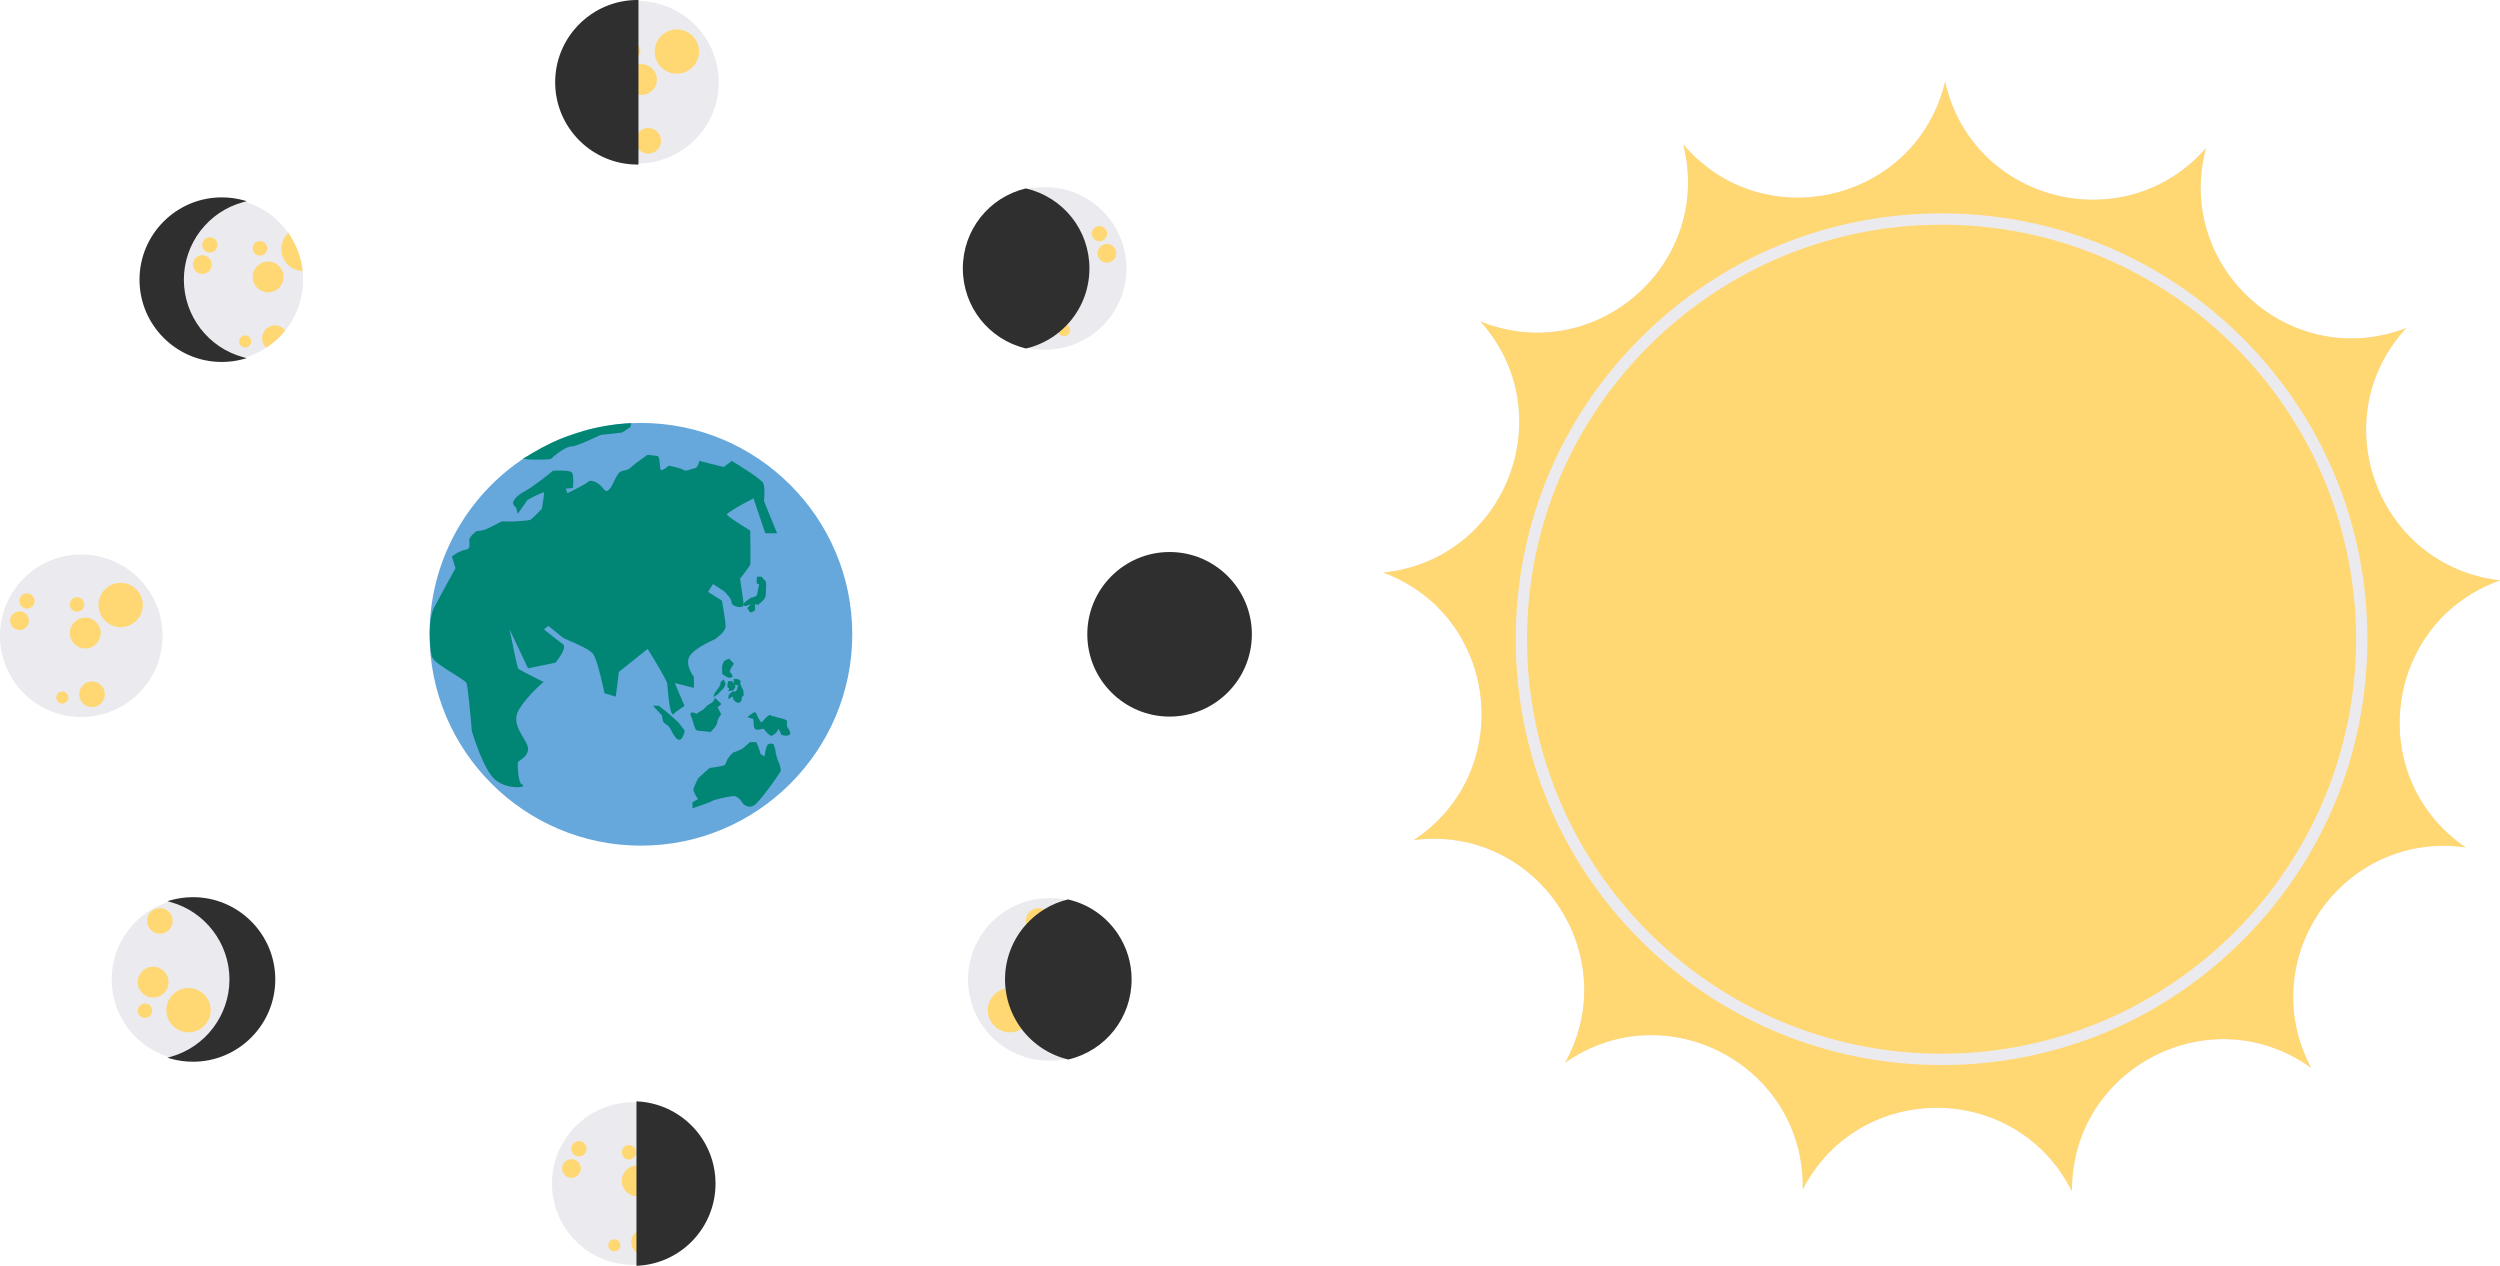
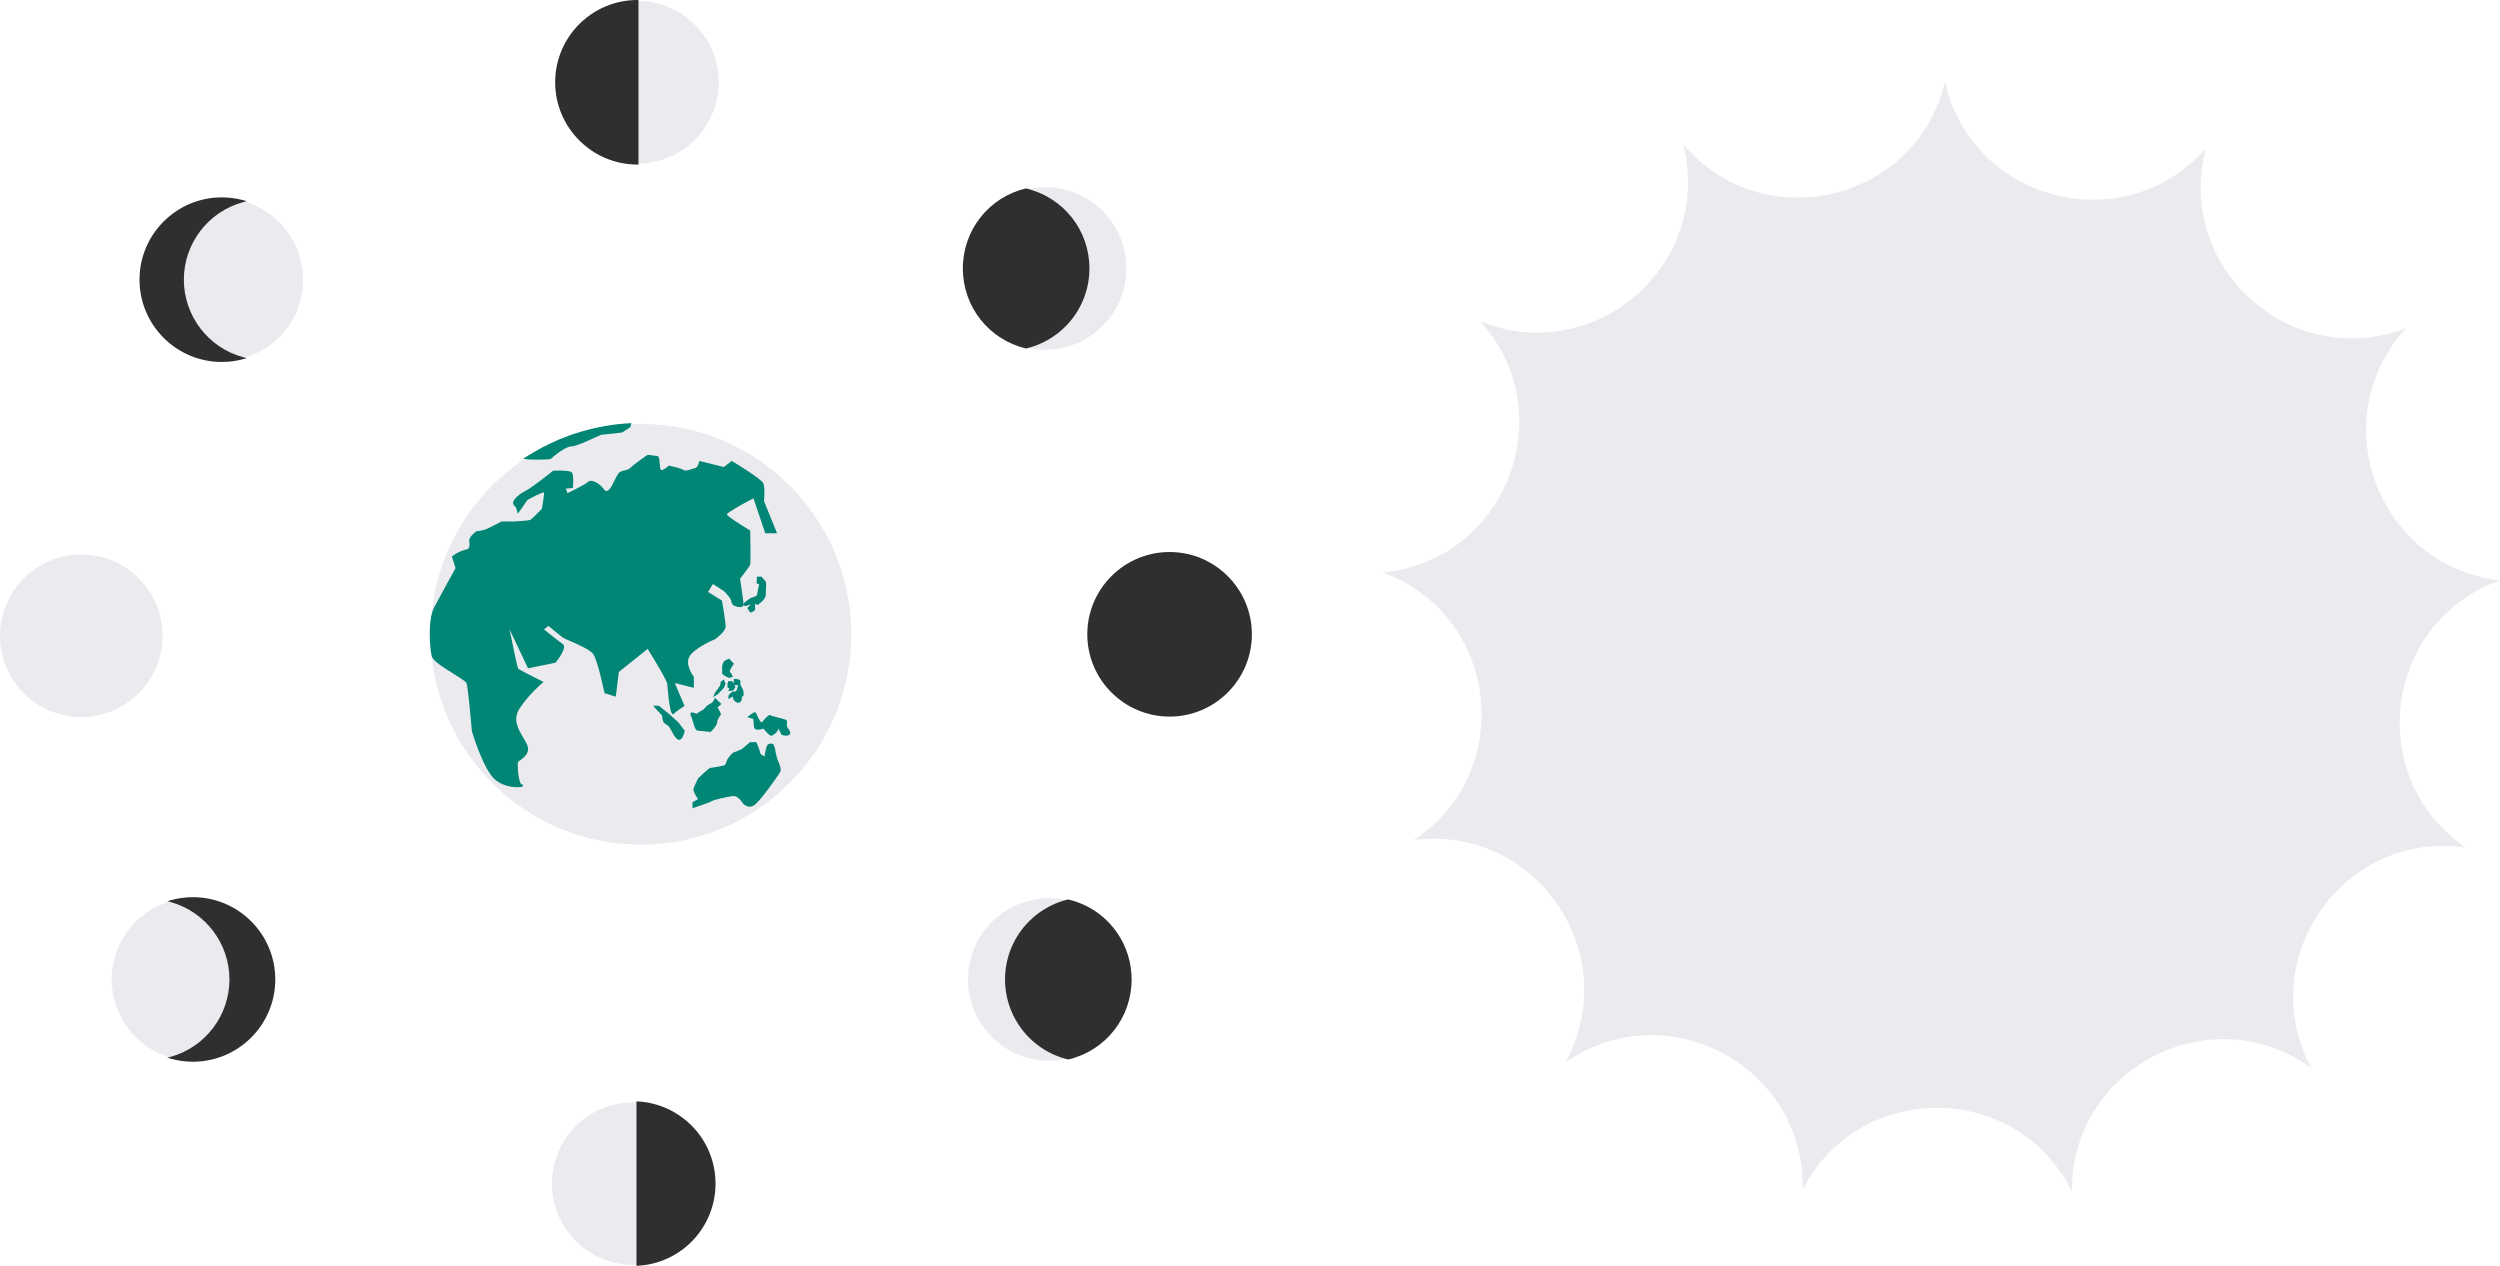
<svg xmlns="http://www.w3.org/2000/svg" fill="#000000" height="253.2" preserveAspectRatio="xMidYMid meet" version="1" viewBox="0.0 -0.2 500.0 253.2" width="500" zoomAndPan="magnify">
  <g id="change1_1">
-     <path d="M54.855,195.687c0,8.981-7.28,16.258-16.258,16.258c-1.519,0-2.989-0.207-4.382-0.599 c-6.851-1.914-11.876-8.198-11.876-15.659c0-7.459,5.025-13.746,11.876-15.656c1.394-0.392,2.863-0.599,4.382-0.599 C47.575,179.432,54.855,186.709,54.855,195.687z M500,115.876c-24.543-2.827-35.492-32.322-18.74-50.479v-0 c-23.045,8.902-46.447-12.126-40.052-35.988c-16.269,18.592-46.762,10.848-52.189-13.253v-0l-0,0 c-5.765,24.023-36.364,31.337-52.37,12.518h-0c6.059,23.95-17.636,44.647-40.554,35.422 c16.496,18.391,5.133,47.729-19.447,50.211c23.153,8.618,26.726,39.876,6.115,53.497 c24.506-3.128,42.196,22.889,30.276,44.528v0c20.245-14.159,47.999,0.658,47.501,25.358 c11.347-21.945,42.807-21.724,53.844,0.378c-0.152-24.704,27.808-39.129,47.852-24.688h0 c-11.615-21.804,6.439-47.57,30.898-44.098C472.717,155.373,476.728,124.168,500,115.876z M111.319,17.918 c-0.056-0.547-0.084-1.101-0.084-1.663v-0c0-2.244,0.455-4.383,1.278-6.327 c0.206-0.486,0.434-0.96,0.684-1.421c0.5-0.921,1.088-1.789,1.75-2.592c0.994-1.204,2.158-2.263,3.455-3.139 c0.865-0.584,1.789-1.087,2.762-1.499C123.109,0.455,125.248,0,127.493,0c8.978,0,16.255,7.277,16.255,16.255 c0,8.981-7.278,16.258-16.255,16.258c-0.545,0-1.082-0.029-1.613-0.081c-0.177-0.018-0.349-0.052-0.525-0.075 c-0.35-0.046-0.7-0.091-1.043-0.159c-0.205-0.041-0.403-0.097-0.605-0.146 c-0.305-0.073-0.611-0.144-0.91-0.234c-0.211-0.064-0.415-0.141-0.623-0.213 c-0.28-0.097-0.56-0.193-0.833-0.305c-0.208-0.085-0.41-0.182-0.615-0.276 c-0.261-0.12-0.521-0.24-0.774-0.373c-0.201-0.106-0.397-0.22-0.593-0.334c-0.244-0.141-0.485-0.284-0.721-0.438 c-0.192-0.125-0.378-0.256-0.563-0.388c-0.227-0.162-0.451-0.327-0.669-0.5c-0.179-0.142-0.353-0.288-0.526-0.437 c-0.21-0.182-0.415-0.368-0.616-0.56c-0.165-0.158-0.327-0.318-0.485-0.482c-0.193-0.2-0.378-0.406-0.56-0.616 c-0.149-0.172-0.297-0.344-0.439-0.522c-0.175-0.219-0.34-0.445-0.503-0.673c-0.132-0.184-0.264-0.366-0.388-0.556 c-0.156-0.238-0.3-0.484-0.444-0.73c-0.112-0.193-0.227-0.383-0.331-0.58c-0.137-0.26-0.26-0.527-0.383-0.795 c-0.09-0.197-0.186-0.39-0.269-0.591c-0.118-0.286-0.218-0.581-0.32-0.875 c-0.057-0.163-0.126-0.32-0.178-0.486c0.051,0.165,0.121,0.322,0.178,0.485c-0.067-0.193-0.142-0.381-0.201-0.577 c0.009,0.03,0.014,0.062,0.024,0.092c-0.009-0.03-0.015-0.062-0.024-0.092c-0.101-0.331-0.18-0.671-0.26-1.011 c-0.04-0.169-0.09-0.333-0.124-0.503C111.454,18.97,111.373,18.448,111.319,17.918z M114.277,25.702 c-0.131-0.183-0.263-0.366-0.387-0.554C114.014,25.337,114.146,25.519,114.277,25.702z M116.265,27.996 c-0.164-0.157-0.326-0.317-0.484-0.481C115.939,27.679,116.1,27.839,116.265,27.996z M117.407,28.993 c-0.178-0.141-0.352-0.287-0.524-0.435C117.054,28.706,117.228,28.852,117.407,28.993z M119.951,30.652 c-0.2-0.105-0.394-0.219-0.589-0.331C119.558,30.434,119.752,30.547,119.951,30.652z M122.795,31.818 c-0.209-0.063-0.411-0.14-0.616-0.211C122.384,31.679,122.586,31.755,122.795,31.818z M124.31,32.198 c-0.202-0.04-0.398-0.096-0.597-0.143C123.913,32.102,124.109,32.158,124.31,32.198z M125.879,32.432 c-0.173-0.017-0.34-0.051-0.511-0.073C125.539,32.382,125.706,32.415,125.879,32.432z M120.731,31.027 c0.202,0.093,0.403,0.189,0.609,0.273C121.133,31.216,120.933,31.12,120.731,31.027z M118.078,29.495 c0.185,0.132,0.37,0.262,0.56,0.386C118.448,29.757,118.263,29.627,118.078,29.495z M114.781,26.376 c0.142,0.178,0.289,0.349,0.438,0.521C115.07,26.726,114.923,26.554,114.781,26.376z M113.116,23.837 c0.104,0.197,0.218,0.387,0.33,0.579C113.334,24.224,113.22,24.034,113.116,23.837z M112.464,22.452 c0.083,0.2,0.178,0.393,0.268,0.589C112.642,22.845,112.546,22.652,112.464,22.452z M111.558,19.485 c0.034,0.17,0.085,0.334,0.124,0.502C111.642,19.818,111.592,19.655,111.558,19.485z M32.515,126.952 c0-8.979-7.279-16.258-16.258-16.258C7.279,110.695,0,117.973,0,126.952s7.279,16.258,16.258,16.258 C25.236,143.21,32.515,135.931,32.515,126.952z M233.917,110.402c-8.979,0-16.258,7.279-16.258,16.258 s7.279,16.258,16.258,16.258s16.258-7.279,16.258-16.258S242.896,110.402,233.917,110.402z M127.493,220.28v0 c-0.278-0.015-0.561-0.021-0.844-0.021c-8.978,0-16.255,7.277-16.255,16.255c0,8.981,7.277,16.258,16.255,16.258 c0.283,0,0.567-0.006,0.844-0.021c8.589-0.441,15.414-7.54,15.414-16.238c0-3.26-0.96-6.297-2.612-8.841 C137.541,223.433,132.862,220.556,127.493,220.28z M205.225,69.295c1.218,0.292,2.489,0.447,3.798,0.447 c8.981,0,16.258-7.277,16.258-16.258c0-8.978-7.277-16.255-16.258-16.255c-1.309,0-2.58,0.155-3.798,0.447 c-7.146,1.709-12.457,8.139-12.457,15.808C192.767,61.156,198.079,67.586,205.225,69.295z M60.525,54.015 c-0.298-2.825-1.318-5.434-2.875-7.64l-0,0c-2.156-3.059-5.343-5.341-9.057-6.34 c-1.35-0.365-2.77-0.558-4.236-0.558c-8.978,0-16.255,7.28-16.255,16.258S35.379,71.994,44.357,71.994 c1.467,0,2.886-0.193,4.236-0.558c1.677-0.45,3.246-1.163,4.663-2.095c1.435-0.938,2.711-2.098,3.78-3.43 c2.241-2.787,3.579-6.325,3.579-10.176c0-0.582-0.029-1.154-0.09-1.721C60.525,54.015,60.525,54.015,60.525,54.015 z M213.664,179.879c-0,0-0,0-0,0c-1.218-0.292-2.489-0.447-3.798-0.447 c-8.978,0-16.258,7.277-16.258,16.255c0,8.981,7.28,16.258,16.258,16.258c1.309,0,2.58-0.155,3.798-0.447 c7.146-1.709,12.46-8.139,12.46-15.811c0-3.355-1.017-6.473-2.76-9.063 C221.124,183.295,217.684,180.84,213.664,179.879z M128.182,84.59c-0.728,0-1.451,0.019-2.171,0.055 c-3.295,0.168-6.482,0.736-9.535,1.619c-0.894,0.259-1.776,0.546-2.644,0.861 c-1.24,0.45-2.453,0.957-3.635,1.516c-1.182,0.56-2.334,1.173-3.453,1.838c-0.502,0.298-1.008,0.59-1.496,0.908 l-0,0c-11.519,7.503-19.135,20.499-19.135,35.273c0,23.234,18.836,42.069,42.07,42.069 c23.234,0,42.069-18.835,42.069-42.069C170.251,103.427,151.416,84.59,128.182,84.59z" fill="#ebebef" />
+     <path d="M54.855,195.687c0,8.981-7.28,16.258-16.258,16.258c-1.519,0-2.989-0.207-4.382-0.599 c-6.851-1.914-11.876-8.198-11.876-15.659c0-7.459,5.025-13.746,11.876-15.656c1.394-0.392,2.863-0.599,4.382-0.599 C47.575,179.432,54.855,186.709,54.855,195.687z M500,115.876c-24.543-2.827-35.492-32.322-18.74-50.479v-0 c-23.045,8.902-46.447-12.126-40.052-35.988c-16.269,18.592-46.762,10.848-52.189-13.253v-0l-0,0 c-5.765,24.023-36.364,31.337-52.37,12.518h-0c6.059,23.95-17.636,44.647-40.554,35.422 c16.496,18.391,5.133,47.729-19.447,50.211c23.153,8.618,26.726,39.876,6.115,53.497 c24.506-3.128,42.196,22.889,30.276,44.528v0c20.245-14.159,47.999,0.658,47.501,25.358 c11.347-21.945,42.807-21.724,53.844,0.378c-0.152-24.704,27.808-39.129,47.852-24.688h0 c-11.615-21.804,6.439-47.57,30.898-44.098C472.717,155.373,476.728,124.168,500,115.876z M111.319,17.918 c-0.056-0.547-0.084-1.101-0.084-1.663v-0c0-2.244,0.455-4.383,1.278-6.327 c0.206-0.486,0.434-0.96,0.684-1.421c0.5-0.921,1.088-1.789,1.75-2.592c0.994-1.204,2.158-2.263,3.455-3.139 c0.865-0.584,1.789-1.087,2.762-1.499C123.109,0.455,125.248,0,127.493,0c8.978,0,16.255,7.277,16.255,16.255 c0,8.981-7.278,16.258-16.255,16.258c-0.545,0-1.082-0.029-1.613-0.081c-0.177-0.018-0.349-0.052-0.525-0.075 c-0.35-0.046-0.7-0.091-1.043-0.159c-0.205-0.041-0.403-0.097-0.605-0.146 c-0.305-0.073-0.611-0.144-0.91-0.234c-0.211-0.064-0.415-0.141-0.623-0.213 c-0.28-0.097-0.56-0.193-0.833-0.305c-0.208-0.085-0.41-0.182-0.615-0.276 c-0.261-0.12-0.521-0.24-0.774-0.373c-0.201-0.106-0.397-0.22-0.593-0.334c-0.244-0.141-0.485-0.284-0.721-0.438 c-0.192-0.125-0.378-0.256-0.563-0.388c-0.179-0.142-0.353-0.288-0.526-0.437 c-0.21-0.182-0.415-0.368-0.616-0.56c-0.165-0.158-0.327-0.318-0.485-0.482c-0.193-0.2-0.378-0.406-0.56-0.616 c-0.149-0.172-0.297-0.344-0.439-0.522c-0.175-0.219-0.34-0.445-0.503-0.673c-0.132-0.184-0.264-0.366-0.388-0.556 c-0.156-0.238-0.3-0.484-0.444-0.73c-0.112-0.193-0.227-0.383-0.331-0.58c-0.137-0.26-0.26-0.527-0.383-0.795 c-0.09-0.197-0.186-0.39-0.269-0.591c-0.118-0.286-0.218-0.581-0.32-0.875 c-0.057-0.163-0.126-0.32-0.178-0.486c0.051,0.165,0.121,0.322,0.178,0.485c-0.067-0.193-0.142-0.381-0.201-0.577 c0.009,0.03,0.014,0.062,0.024,0.092c-0.009-0.03-0.015-0.062-0.024-0.092c-0.101-0.331-0.18-0.671-0.26-1.011 c-0.04-0.169-0.09-0.333-0.124-0.503C111.454,18.97,111.373,18.448,111.319,17.918z M114.277,25.702 c-0.131-0.183-0.263-0.366-0.387-0.554C114.014,25.337,114.146,25.519,114.277,25.702z M116.265,27.996 c-0.164-0.157-0.326-0.317-0.484-0.481C115.939,27.679,116.1,27.839,116.265,27.996z M117.407,28.993 c-0.178-0.141-0.352-0.287-0.524-0.435C117.054,28.706,117.228,28.852,117.407,28.993z M119.951,30.652 c-0.2-0.105-0.394-0.219-0.589-0.331C119.558,30.434,119.752,30.547,119.951,30.652z M122.795,31.818 c-0.209-0.063-0.411-0.14-0.616-0.211C122.384,31.679,122.586,31.755,122.795,31.818z M124.31,32.198 c-0.202-0.04-0.398-0.096-0.597-0.143C123.913,32.102,124.109,32.158,124.31,32.198z M125.879,32.432 c-0.173-0.017-0.34-0.051-0.511-0.073C125.539,32.382,125.706,32.415,125.879,32.432z M120.731,31.027 c0.202,0.093,0.403,0.189,0.609,0.273C121.133,31.216,120.933,31.12,120.731,31.027z M118.078,29.495 c0.185,0.132,0.37,0.262,0.56,0.386C118.448,29.757,118.263,29.627,118.078,29.495z M114.781,26.376 c0.142,0.178,0.289,0.349,0.438,0.521C115.07,26.726,114.923,26.554,114.781,26.376z M113.116,23.837 c0.104,0.197,0.218,0.387,0.33,0.579C113.334,24.224,113.22,24.034,113.116,23.837z M112.464,22.452 c0.083,0.2,0.178,0.393,0.268,0.589C112.642,22.845,112.546,22.652,112.464,22.452z M111.558,19.485 c0.034,0.17,0.085,0.334,0.124,0.502C111.642,19.818,111.592,19.655,111.558,19.485z M32.515,126.952 c0-8.979-7.279-16.258-16.258-16.258C7.279,110.695,0,117.973,0,126.952s7.279,16.258,16.258,16.258 C25.236,143.21,32.515,135.931,32.515,126.952z M233.917,110.402c-8.979,0-16.258,7.279-16.258,16.258 s7.279,16.258,16.258,16.258s16.258-7.279,16.258-16.258S242.896,110.402,233.917,110.402z M127.493,220.28v0 c-0.278-0.015-0.561-0.021-0.844-0.021c-8.978,0-16.255,7.277-16.255,16.255c0,8.981,7.277,16.258,16.255,16.258 c0.283,0,0.567-0.006,0.844-0.021c8.589-0.441,15.414-7.54,15.414-16.238c0-3.26-0.96-6.297-2.612-8.841 C137.541,223.433,132.862,220.556,127.493,220.28z M205.225,69.295c1.218,0.292,2.489,0.447,3.798,0.447 c8.981,0,16.258-7.277,16.258-16.258c0-8.978-7.277-16.255-16.258-16.255c-1.309,0-2.58,0.155-3.798,0.447 c-7.146,1.709-12.457,8.139-12.457,15.808C192.767,61.156,198.079,67.586,205.225,69.295z M60.525,54.015 c-0.298-2.825-1.318-5.434-2.875-7.64l-0,0c-2.156-3.059-5.343-5.341-9.057-6.34 c-1.35-0.365-2.77-0.558-4.236-0.558c-8.978,0-16.255,7.28-16.255,16.258S35.379,71.994,44.357,71.994 c1.467,0,2.886-0.193,4.236-0.558c1.677-0.45,3.246-1.163,4.663-2.095c1.435-0.938,2.711-2.098,3.78-3.43 c2.241-2.787,3.579-6.325,3.579-10.176c0-0.582-0.029-1.154-0.09-1.721C60.525,54.015,60.525,54.015,60.525,54.015 z M213.664,179.879c-0,0-0,0-0,0c-1.218-0.292-2.489-0.447-3.798-0.447 c-8.978,0-16.258,7.277-16.258,16.255c0,8.981,7.28,16.258,16.258,16.258c1.309,0,2.58-0.155,3.798-0.447 c7.146-1.709,12.46-8.139,12.46-15.811c0-3.355-1.017-6.473-2.76-9.063 C221.124,183.295,217.684,180.84,213.664,179.879z M128.182,84.59c-0.728,0-1.451,0.019-2.171,0.055 c-3.295,0.168-6.482,0.736-9.535,1.619c-0.894,0.259-1.776,0.546-2.644,0.861 c-1.24,0.45-2.453,0.957-3.635,1.516c-1.182,0.56-2.334,1.173-3.453,1.838c-0.502,0.298-1.008,0.59-1.496,0.908 l-0,0c-11.519,7.503-19.135,20.499-19.135,35.273c0,23.234,18.836,42.069,42.07,42.069 c23.234,0,42.069-18.835,42.069-42.069C170.251,103.427,151.416,84.59,128.182,84.59z" fill="#ebebef" />
  </g>
  <g id="change2_1">
-     <path d="M471.216,127.641c0,45.714-37.191,82.905-82.904,82.905s-82.905-37.191-82.905-82.905 c0-45.714,37.191-82.904,82.905-82.904C434.026,44.737,471.216,81.927,471.216,127.641z M493.134,169.282 c-24.46-3.472-42.513,22.294-30.898,44.098h-0c-20.044-14.442-48.004-0.017-47.852,24.688 c-11.037-22.102-42.498-22.323-53.844-0.378c0.499-24.7-27.256-39.516-47.501-25.358v-0 c11.92-21.639-5.769-47.656-30.276-44.528c20.611-13.621,17.038-44.879-6.115-53.497 c24.58-2.482,35.943-31.82,19.447-50.211c22.918,9.225,46.613-11.472,40.554-35.422h0 c16.006,18.819,46.605,11.505,52.37-12.518l0-0v0c5.427,24.102,35.92,31.845,52.189,13.253 c-6.395,23.863,17.007,44.89,40.052,35.988v0c-16.752,18.157-5.803,47.652,18.74,50.479 C476.728,124.168,472.717,155.373,493.134,169.282z M473.478,127.641c0-22.749-8.859-44.136-24.945-60.221 s-37.473-24.945-60.221-24.945s-44.136,8.859-60.222,24.945c-16.086,16.086-24.945,37.473-24.945,60.221 s8.859,44.136,24.945,60.222c16.086,16.085,37.473,24.945,60.222,24.945c22.749,0,44.136-8.859,60.221-24.945 C464.619,171.777,473.478,150.39,473.478,127.641z M135.365,14.542c2.448,0,4.433-1.985,4.433-4.433 s-1.985-4.433-4.433-4.433s-4.433,1.985-4.433,4.433S132.917,14.542,135.365,14.542z M128.29,18.799 c1.704,0,3.086-1.381,3.086-3.086c0-1.704-1.381-3.086-3.086-3.086c-0.277,0-0.541,0.048-0.796,0.117v5.938 C127.749,18.75,128.012,18.799,128.29,18.799z M129.642,30.529c1.417,0,2.565-1.149,2.565-2.565 c0-1.417-1.149-2.565-2.565-2.565c-0.902,0-1.692,0.468-2.149,1.171v2.788 C127.951,30.062,128.74,30.529,129.642,30.529z M128.096,9.997c0-0.483-0.239-0.908-0.603-1.171v2.342 C127.857,10.905,128.096,10.48,128.096,9.997z M124.362,235.973c0,1.704,1.381,3.086,3.086,3.086 c0.016,0,0.03-0.004,0.045-0.005v-6.162c-0.015-0-0.03-0.005-0.045-0.005 C125.744,232.887,124.362,234.269,124.362,235.973z M126.235,248.224c0,0.937,0.508,1.748,1.258,2.196v-4.392 C126.743,246.476,126.235,247.287,126.235,248.224z M125.808,231.703c0.799,0,1.446-0.647,1.446-1.446 s-0.647-1.446-1.446-1.446c-0.799,0-1.446,0.647-1.446,1.446S125.01,231.703,125.808,231.703z M114.292,231.629 c-1.034,0-1.873,0.839-1.873,1.873s0.839,1.873,1.873,1.873s1.873-0.839,1.873-1.873S115.326,231.629,114.292,231.629z M115.789,228.031c-0.844,0-1.527,0.684-1.527,1.527s0.684,1.527,1.527,1.527s1.527-0.684,1.527-1.527 S116.633,228.031,115.789,228.031z M122.861,247.657c-0.668,0-1.21,0.542-1.21,1.21s0.542,1.21,1.21,1.21 c0.669,0,1.21-0.542,1.21-1.21S123.53,247.657,122.861,247.657z M24.13,116.372 c-2.448,0-4.433,1.985-4.433,4.433s1.985,4.433,4.433,4.433c2.448,0,4.433-1.985,4.433-4.433 S26.578,116.372,24.13,116.372z M20.141,126.409c0-1.704-1.381-3.086-3.086-3.086c-1.704,0-3.086,1.381-3.086,3.086 s1.381,3.086,3.086,3.086C18.759,129.495,20.141,128.113,20.141,126.409z M18.408,136.095 c-1.417,0-2.565,1.148-2.565,2.565c0,1.417,1.148,2.565,2.565,2.565c1.417,0,2.565-1.149,2.565-2.565 C20.973,137.243,19.824,136.095,18.408,136.095z M15.416,122.139c0.799,0,1.446-0.647,1.446-1.446 s-0.647-1.446-1.446-1.446s-1.446,0.647-1.446,1.446S14.617,122.139,15.416,122.139z M3.899,122.065 c-1.034,0-1.873,0.839-1.873,1.873s0.839,1.873,1.873,1.873s1.873-0.839,1.873-1.873S4.934,122.065,3.899,122.065z M5.396,118.467c-0.844,0-1.527,0.684-1.527,1.527s0.684,1.527,1.527,1.527s1.527-0.684,1.527-1.527 S6.24,118.467,5.396,118.467z M12.468,138.093c-0.668,0-1.21,0.542-1.21,1.21s0.542,1.21,1.21,1.21 c0.669,0,1.21-0.542,1.21-1.21S13.137,138.093,12.468,138.093z M219.51,50.471c0,1.034,0.839,1.873,1.873,1.873 s1.873-0.839,1.873-1.873s-0.839-1.873-1.873-1.873S219.51,49.437,219.51,50.471z M219.885,48.055 c0.844,0,1.527-0.684,1.527-1.527c0-0.844-0.684-1.527-1.527-1.527s-1.527,0.684-1.527,1.527 C218.358,47.371,219.042,48.055,219.885,48.055z M212.813,67.047c0.668,0,1.21-0.542,1.21-1.21 c0-0.534-0.352-0.974-0.832-1.134c-0.48,0.505-0.99,0.978-1.532,1.415 C211.789,66.647,212.244,67.047,212.813,67.047z M37.705,197.402c-2.448,0-4.433,1.985-4.433,4.433 s1.985,4.433,4.433,4.433c2.448,0,4.433-1.985,4.433-4.433S40.153,197.402,37.705,197.402z M30.63,193.145 c-1.704,0-3.086,1.381-3.086,3.086s1.381,3.086,3.086,3.086c1.704,0,3.086-1.381,3.086-3.086 S32.334,193.145,30.63,193.145z M31.982,186.545c1.417,0,2.565-1.149,2.565-2.565c0-1.417-1.149-2.565-2.565-2.565 c-1.417,0-2.565,1.148-2.565,2.565C29.417,185.397,30.566,186.545,31.982,186.545z M28.99,200.501 c-0.799,0-1.446,0.647-1.446,1.446s0.647,1.446,1.446,1.446s1.446-0.647,1.446-1.446S29.789,200.501,28.99,200.501 z M197.561,201.835c0,2.448,1.985,4.433,4.433,4.433c0.928,0,1.789-0.288,2.501-0.776 c-1.728-2.28-2.865-5.027-3.192-8.02C199.185,197.806,197.561,199.624,197.561,201.835z M205.151,183.98 c0,0.317,0.065,0.618,0.171,0.898c1.072-1.207,2.323-2.249,3.708-3.091c-0.385-0.232-0.832-0.373-1.314-0.373 C206.299,181.415,205.151,182.563,205.151,183.98z M60.525,54.015L60.525,54.015 c-0.298-2.825-1.318-5.434-2.875-7.64l-0,0c-0.85,0.806-1.382,1.949-1.382,3.214 C56.268,51.978,58.158,53.924,60.525,54.015z M53.626,52.107c-1.704,0-3.086,1.381-3.086,3.086 c0,1.704,1.381,3.086,3.086,3.086c1.704,0,3.086-1.381,3.086-3.086C56.712,53.488,55.33,52.107,53.626,52.107z M54.98,64.877c-1.417,0-2.565,1.151-2.565,2.568c0,0.751,0.324,1.429,0.841,1.896 c1.435-0.938,2.711-2.098,3.78-3.43C56.569,65.283,55.821,64.877,54.98,64.877z M51.987,50.923 c0.799,0,1.446-0.647,1.446-1.446s-0.647-1.446-1.446-1.446c-0.799,0-1.446,0.647-1.446,1.446 S51.188,50.923,51.987,50.923z M40.47,50.848c-1.034,0-1.873,0.839-1.873,1.873s0.839,1.873,1.873,1.873 s1.873-0.839,1.873-1.873S41.505,50.848,40.47,50.848z M41.968,47.251c-0.844,0-1.527,0.684-1.527,1.527 s0.684,1.527,1.527,1.527c0.844,0,1.527-0.684,1.527-1.527S42.811,47.251,41.968,47.251z M49.039,66.877 c-0.668,0-1.21,0.542-1.21,1.21c0,0.668,0.542,1.21,1.21,1.21c0.669,0,1.21-0.542,1.21-1.21 C50.25,67.419,49.708,66.877,49.039,66.877z" fill="#ffd773" />
-   </g>
+     </g>
  <g id="change3_1">
    <path d="M127.293,220.069l0.21,0.011c5.247,0.271,10.091,3.068,12.96,7.484 c1.73,2.665,2.644,5.76,2.644,8.951c0,8.769-6.854,15.988-15.604,16.438l-0.21,0.011V220.069z M38.597,212.145 c-1.513,0-3.005-0.204-4.436-0.606l-0.687-0.193l0.688-0.191c6.906-1.93,11.729-8.29,11.729-15.467 c0-7.179-4.823-13.538-11.729-15.465l-0.688-0.191l0.688-0.193c1.431-0.402,2.924-0.606,4.436-0.606 c9.075,0,16.459,7.382,16.459,16.456C55.055,204.763,47.672,212.145,38.597,212.145z M213.617,211.692 c-3.688-0.882-6.983-3.04-9.281-6.077c-1.794-2.366-2.911-5.174-3.233-8.122c-0.067-0.6-0.1-1.201-0.1-1.806 c0-4.04,1.478-7.923,4.161-10.935c1.092-1.23,2.355-2.282,3.761-3.136c1.464-0.891,3.04-1.539,4.691-1.933 c4.108,0.96,7.595,3.385,9.913,6.828c1.828,2.716,2.794,5.889,2.794,9.175c0,7.647-5.187,14.229-12.614,16.005 l-0.046,0.012L213.617,211.692z M233.917,143.118c-9.075,0-16.457-7.383-16.457-16.458 c0-9.075,7.383-16.458,16.457-16.458s16.458,7.383,16.458,16.458C250.375,135.735,242.992,143.118,233.917,143.118z M44.357,72.194c-9.074,0-16.456-7.383-16.456-16.459s7.382-16.459,16.456-16.459c1.461,0,2.904,0.19,4.289,0.565 l0.715,0.193l-0.716,0.193c-6.991,1.881-11.873,8.258-11.873,15.507s4.882,13.626,11.873,15.507l0.716,0.193 l-0.716,0.193C47.26,72.004,45.817,72.194,44.357,72.194z M205.178,69.489 c-7.425-1.775-12.611-8.357-12.611-16.005c0-7.646,5.186-14.227,12.611-16.003c7.52,1.776,12.707,8.356,12.707,16.003 c0,4.245-1.612,8.275-4.54,11.348c-0.5,0.524-1.022,1.007-1.56,1.441c-1.914,1.548-4.16,2.655-6.514,3.216 l-0.046,0.011L205.178,69.489z M127.493,32.714c-9.075,0-16.459-7.383-16.459-16.459 c0-2.222,0.435-4.377,1.294-6.406c0.207-0.489,0.44-0.973,0.693-1.438c0.503-0.925,1.099-1.808,1.772-2.623 c1.009-1.223,2.186-2.292,3.498-3.177c0.88-0.595,1.82-1.105,2.796-1.518c2.03-0.858,4.186-1.294,6.407-1.294 h0.2v32.914H127.493z" fill="#302f2f" />
  </g>
  <g id="change4_1">
-     <path d="M128.183,168.93c-23.308,0-42.271-18.962-42.271-42.269c0-14.349,7.188-27.598,19.227-35.44 l0.05-0.033h0.26l0.006,0.074c0.19,0.031,0.704,0.069,1.774,0.069c1.328,0,2.541-0.058,2.772-0.11 c0.464-0.513,2.968-2.526,4.22-2.526c0.787,0,2.971-1,4.415-1.663c1.122-0.514,1.498-0.681,1.659-0.681 c0.297,0,3.009-0.307,4.028-0.426l1.394-0.938l0.033-0.127c-3.067,0.177-6.167,0.714-9.217,1.597l-0.111-0.384 c3.171-0.917,6.394-1.465,9.58-1.627c0.724-0.036,1.451-0.055,2.182-0.055c23.307,0,42.269,18.962,42.269,42.27 C170.452,149.968,151.49,168.93,128.183,168.93z M138.894,160.898c1.252-0.417,2.985-1.025,3.243-1.206 c0.456-0.318,3.13-0.919,4.367-1.073c0.064-0.008,0.127-0.012,0.19-0.012c1.288,0,2.195,1.615,2.248,1.711 c0,0,0,0,0.001,0c0.01,0,0.445,0.42,1,0.42c0.206,0,0.408-0.059,0.601-0.175 c0.691-0.414,2.373-2.581,3.716-4.471c0.484-0.678,1.387-1.977,1.48-2.191c0.068-0.185-0.222-1.287-0.426-1.613 c-0.208-0.333-0.682-2.155-0.625-2.408c0.001-0.091-0.154-0.54-0.312-0.931c-0.058-0.015-0.142-0.03-0.231-0.03 c-0.261,0-0.344,0.13-0.371,0.173c-0.187,0.293-0.424,1.603-0.53,2.358l-0.042,0.294l-0.256-0.148 c-1.239-0.714-1.287-0.941-1.302-1.017l-0.018-0.088l0.06-0.108c-0.019-0.102-0.357-0.985-0.69-1.758h-0.835 l-1.502,1.272c-0.475,0.237-1.512,0.727-1.782,0.727c-0.126,0.051-0.643,0.66-1.03,1.196 c-0.029,0.047-0.078,0.183-0.139,0.345c-0.157,0.414-0.288,0.744-0.422,0.905 c-0.287,0.345-3.206,0.712-3.232,0.712c-0.081,0.068-1.163,1.036-2.103,1.904 c-0.176,0.383-0.767,1.605-0.861,1.981c-0.06,0.241,0.457,1.182,0.97,1.915l0.126,0.18l-1.289,0.731V160.898z M91.545,113.472l-0.042,0.075c-0.03,0.054-3.011,5.423-4.314,7.91c-1.272,2.427-0.84,7.816-0.462,9.455 c0.188,0.815,2.366,2.166,4.116,3.252c1.695,1.052,2.662,1.669,2.831,2.119c0.365,0.974,1.062,9.318,1.091,9.673 c0.015,0.037,2.281,7.69,4.603,9.547c1.509,1.208,3.373,1.339,4.105,1.339c0.162,0,0.301-0.007,0.415-0.016 c-0.072-0.087-0.136-0.196-0.196-0.331c-0.51-1.142-0.672-4.164-0.419-4.544c0.074-0.11,0.228-0.217,0.462-0.379 c0.714-0.493,1.91-1.318,1.319-2.668c-0.185-0.422-0.458-0.881-0.746-1.367c-1.005-1.694-2.256-3.803-0.799-6.134 c1.498-2.397,3.762-4.484,4.486-5.123c-1.335-0.654-4.49-2.225-4.723-2.573c-0.243-0.365-1.645-7.399-2.068-9.546 l0.377-0.124l4.25,8.971l5.051-1.033c0.5-0.634,1.631-2.233,1.53-2.889c-0.015-0.099-0.057-0.138-0.091-0.161 c-0.837-0.558-3.844-2.985-3.972-3.088l-0.194-0.156l1.519-1.215l0.125,0.101c0.103,0.084,2.538,2.045,2.95,2.403 c0.104,0.09,0.733,0.364,1.342,0.627c1.658,0.72,4.163,1.807,4.858,2.764c0.914,1.256,2.101,6.849,2.289,7.757 l1.577,0.492l0.58-4.64l6.234-4.987l0.12,0.19c0.685,1.09,4.107,6.567,4.107,7.422 c0,0.877,0.457,4.706,0.751,5.551c0.442-0.413,1.415-1.062,1.797-1.31l-2.13-5.013l4.099,1.035v-1.544 c-0.29-0.396-1.868-2.695-0.81-4.457c1.101-1.835,5.082-3.49,5.252-3.56c0.504-0.363,1.915-1.513,1.915-2.214 c0-0.855-0.597-4.317-0.701-4.914l-2.972-1.857l1.413-2.261l2.569,1.67c0.193,0.174,1.65,1.545,1.65,2.446 c0,0.222,0.252,0.377,0.402,0.449c0.251,0.121,0.588,0.195,0.881,0.195c0.245,0,0.347-0.052,0.364-0.07 c-0.009-0.355-0.526-3.891-0.726-5.221l-0.013-0.085l0.052-0.068c0.919-1.187,1.936-2.553,2.01-2.746 c0.073-0.297,0.033-4.09-0.011-6.49c-1.792-1.06-4.679-2.863-4.679-3.473c0-0.628,3.6-2.56,5.745-3.656 l0.206-0.105l2.427,7.158h1.478l-2.407-5.96c0.052-0.812,0.16-2.823-0.118-3.474 c-0.239-0.558-3.707-2.812-5.918-4.153l-1.527,1.174l-4.694-1.173c-0.113,0.409-0.441,1.286-1.198,1.394 c-0.27,0.039-0.548,0.133-0.818,0.225c-0.353,0.12-0.687,0.233-1.01,0.233c-0.226,0-0.418-0.055-0.589-0.169 c-0.442-0.294-1.993-0.653-2.669-0.79c-0.26,0.224-1.055,0.866-1.597,0.866c-0.256,0-0.443-0.134-0.528-0.376 c-0.123-0.352-0.165-0.858-0.205-1.348c-0.034-0.411-0.085-1.032-0.194-1.125c-0.012,0.001-0.025,0.001-0.04,0.001 c-0.198,0-0.552-0.055-0.895-0.108c-0.32-0.05-0.628-0.099-0.782-0.099c-0.217,0.137-2.59,1.794-3.271,2.475 c-0.405,0.404-0.924,0.522-1.382,0.626c-0.411,0.093-0.765,0.174-0.958,0.431c-0.461,0.615-1.249,2.344-1.257,2.361 c-0.07,0.142-0.683,1.333-1.481,1.333c-0.303,0-0.578-0.168-0.817-0.498c-0.692-0.959-1.706-1.532-2.285-1.532 c-0.15,0-0.261,0.038-0.329,0.111c-0.491,0.532-3.981,2.213-4.377,2.403l-0.196,0.094l-0.693-1.812l1.616-0.127 c0.065-0.826,0.087-2.09-0.109-2.433c-0.007-0.012-0.19-0.293-2.165-0.293c-0.545,0-1.016,0.022-1.182,0.031 c-0.478,0.392-3.905,3.181-5.461,3.979c-1.706,0.874-2.372,1.907-2.268,2.137c0.166,0.363,0.418,0.498,0.428,0.504 l0.076,0.04l0.19,0.645l1.519-2.141c0.352-0.22,2.891-1.639,3.61-1.639c0.267,0,0.331,0.174,0.344,0.228 c0.124,0.496-0.342,3.088-0.437,3.602l-0.011,0.057l-0.039,0.043c-0.34,0.367-2.059,2.205-2.562,2.372 c-0.491,0.164-3.004,0.313-3.289,0.33l-2.424,0.001c-0.128,0.048-0.677,0.33-1.163,0.581 c-0.685,0.353-1.462,0.753-1.863,0.922c-0.805,0.339-1.806,0.416-1.956,0.416c-0.184,0.082-1.199,1.033-1.199,1.398 c0,0.083,0.011,0.19,0.023,0.31c0.064,0.632,0.184,1.809-1.031,2.005c-0.975,0.157-2.051,0.874-2.396,1.119 L91.545,113.472z M131.518,141.35c1.3,1.4,1.301,1.407,1.301,1.499c0,0.427,0.103,1.164,0.381,1.326 c0.514,0.3,0.813,0.565,1.102,0.978c0.078,0.111,0.187,0.317,0.316,0.565c0.295,0.566,0.79,1.515,1.179,1.636 c0.002,0,0.002,0.001,0.004,0.001c0.274,0,0.573-0.667,0.721-1.319l-1.143-1.485l-1.695-1.554l-2.054-1.647H131.518z M152.724,145.106c0.13,0,0.199,0.08,0.533,0.467c0.229,0.264,0.836,0.965,1.027,0.983 c0.023-0.038,0.105-0.093,0.193-0.152c0.321-0.216,0.684-0.46,0.854-0.998c0.088-0.277,0.237-0.336,0.346-0.336 c0.297,0,0.495,0.428,0.764,1.08c0.054,0.131,0.096,0.237,0.123,0.279c0.037,0.021,0.315,0.101,0.633,0.101 c0.288,0,0.414-0.065,0.443-0.104c0.069-0.093-0.248-0.579-0.352-0.739c-0.164-0.252-0.266-0.413-0.285-0.551 c-0.032-0.222-0.019-0.6-0.009-0.876l0.004-0.139c-0.23-0.102-0.97-0.293-1.476-0.424 c-1.062-0.273-1.425-0.38-1.572-0.484c-0.185,0.099-0.748,0.631-1.226,1.263 c-0.129,0.171-0.275,0.206-0.376,0.206c-0.424,0-0.911-0.671-1.447-1.995c-0.114,0.051-0.319,0.182-0.491,0.318 l-0.093,0.07c0.211,0.064,0.396,0.112,0.449,0.113c0.282,0,0.303,0.322,0.348,1.029 c0.019,0.308,0.041,0.65,0.089,0.935c0.009,0.057,0.031,0.188,0.368,0.188c0.31,0,0.706-0.117,0.919-0.18 C152.62,145.122,152.674,145.106,152.724,145.106z M138.512,142.697c0.149,0.283,0.296,0.781,0.452,1.308 c0.155,0.527,0.415,1.41,0.575,1.51c0.328,0.029,2.021,0.216,2.441,0.263c0.44-0.44,1.071-1.193,1.071-1.55 c0-0.613,0.528-1.355,0.726-1.594c-0.052-0.16-0.279-0.557-0.407-0.779c-0.233-0.406-0.279-0.494-0.279-0.585 c0-0.078,0-0.193,0.594-0.69l-0.558-0.531c-0.142,0.256-0.42,0.625-0.914,0.844 c-0.427,0.19-0.751,0.555-0.989,0.821c-0.158,0.178-0.263,0.295-0.377,0.341 c-0.124,0.05-0.919,0.558-1.443,0.901l-0.098,0.065l-0.104-0.054C139.023,142.875,138.708,142.736,138.512,142.697z M147.069,139.597c0.1,0.093,0.395,0.364,0.601,0.364c0.272-0.113,0.314-0.542,0.302-0.779l-0.205-0.287 l0.266-0.288c0.081,0.049,0.231,0.117,0.313,0.117c-0.019-0.469-0.087-0.809-0.136-0.873 c-0.065-0.082-0.194-0.332-0.3-0.557c-0.029,0.15-0.121,0.517-0.188,0.662c-0.075,0.162-0.402,0.543-0.608,0.543 c-0.037,0-0.189-0.004-0.317-0.008L147.069,139.597z M146.667,138.487c-0.113,0.078-0.246,0.18-0.358,0.278 l0.434-0.276C146.715,138.488,146.689,138.487,146.667,138.487z M144.495,136.376 c0.008,0.012-0.017,0.197-0.034,0.32l-0.026,0.182c-0.019,0.118-0.176,0.382-0.375,0.677 c0.206-0.217,0.38-0.402,0.409-0.435c0.028-0.044,0.127-0.296,0.209-0.525l-0.101-0.277 C144.542,136.341,144.512,136.362,144.495,136.376z M146.173,136.913l0.063,0.078c0.051,0.065,0.079,0.1-0.019,0.548 c0.079-0.012,0.158-0.022,0.217-0.03c0.048-0.071,0.133-0.218,0.211-0.362l-0.442-0.726h-0.262 c-0.023,0.075-0.043,0.144-0.052,0.185c0.024,0.081,0.021,0.194,0.011,0.35c0.014-0.005,0.065-0.021,0.065-0.021 l0.111-0.022H146.173z M147.508,136.447c0.074-0.139,0.128-0.235,0.169-0.305 c-0.039-0.032-0.085-0.068-0.13-0.102l-0.405-0.04c0.03,0.051,0.038,0.13-0.021,0.405L147.508,136.447z M144.829,134.39c0.178,0.159,0.92,0.551,1.052,0.601c-0.003-0.01,0.075-0.039,0.159-0.067 c-0.03-0.077-0.06-0.151-0.07-0.174c-0.113-0.064-0.442-0.315-0.399-0.76 c0.036-0.371,0.497-1.102,0.703-1.412l-0.546-0.574c-0.208,0.104-0.595,0.299-0.674,0.327 c-0.028,0.064-0.232,0.652-0.23,0.786C144.833,133.262,144.848,134.092,144.829,134.39z M149.958,121.454 c0.122,0.223,0.254,0.424,0.306,0.462c-0.032-0.031,0.15-0.154,0.237-0.213c0.05-0.034,0.091-0.061,0.126-0.084 c-0.001-0.089-0.025-0.581-0.026-0.666c-0.075,0.013-0.161,0.036-0.213,0.053L149.958,121.454z M152.292,116.433 l-0.04,0.168c-0.003,0.015-0.345,1.462-0.422,2.11c-0.096,0.797-1.338,0.982-1.479,1 c-0.469,0.333-1.104,0.8-1.215,0.95c0.124-0.132,1.293-0.523,1.429-0.523c0.047,0,0.115,0.015,0.389,0.076 c0.153,0.034,0.415,0.093,0.54,0.112c0.033-0.028,0.073-0.06,0.124-0.101c0.301-0.239,1.007-0.798,1.096-1.257 c0.078-0.408,0.069-0.714,0.063-0.938c-0.004-0.158-0.008-0.273,0.023-0.367c0.039-0.146,0.04-1.187,0.001-1.337 c-0.038-0.067-0.382-0.457-0.697-0.797h-0.336l-0.036,0.68L152.292,116.433z M110.111,88.461 c1.185-0.561,2.415-1.074,3.652-1.524l0.137,0.376c-1.226,0.445-2.443,0.953-3.618,1.509L110.111,88.461z" fill="#66a7dc" />
-   </g>
+     </g>
  <g id="change5_1">
    <path d="M138.494,160.26l1.111-0.63c-0.351-0.521-1.021-1.598-0.905-2.061 c0.124-0.495,0.901-2.054,0.935-2.12c2.219-2.068,2.324-2.068,2.417-2.068c0.264-0.014,2.683-0.394,2.937-0.58 c0.089-0.11,0.242-0.512,0.343-0.778c0.095-0.25,0.143-0.373,0.189-0.438c0.654-0.904,1.11-1.362,1.355-1.362 c0.145-0.009,0.926-0.349,1.565-0.658l1.573-1.34h1.244l0.052,0.12c0.657,1.503,0.762,1.978,0.743,2.162 c0.107,0.117,0.468,0.365,0.838,0.592c0.092-0.594,0.309-1.852,0.545-2.222c0.149-0.234,0.394-0.357,0.709-0.357 c0.235,0,0.429,0.069,0.45,0.077l0.082,0.03l0.033,0.08c0.281,0.676,0.406,1.1,0.37,1.261 c-0.008,0.19,0.398,1.827,0.574,2.107c0.179,0.286,0.623,1.591,0.454,1.984c-0.143,0.334-1.486,2.217-1.5,2.235 c-0.871,1.226-2.947,4.066-3.857,4.612c-0.256,0.153-0.528,0.231-0.807,0.231l0,0c-0.751,0-1.296-0.56-1.319-0.584 c-0.039-0.058-0.867-1.548-1.929-1.548c-0.046,0-0.093,0.003-0.14,0.009c-1.347,0.169-3.851,0.769-4.187,1.005 c-0.412,0.289-3.284,1.238-3.61,1.346l-0.263,0.086V160.26z M103.473,157.241c-0.773,0-2.747-0.139-4.355-1.426 c-2.42-1.935-4.65-9.467-4.744-9.786c-0.255-3.026-0.798-8.867-1.075-9.605 c-0.129-0.345-1.478-1.182-2.667-1.92c-2.001-1.242-4.07-2.525-4.295-3.502c-0.388-1.679-0.822-7.212,0.497-9.73 c1.221-2.33,3.91-7.18,4.277-7.843l-0.736-2.33l0.111-0.085c0.057-0.044,1.414-1.072,2.688-1.277 c0.779-0.126,0.776-0.786,0.697-1.57c-0.014-0.137-0.026-0.257-0.026-0.351c0-0.618,1.3-1.799,1.599-1.799 c0.117,0,1.059-0.071,1.801-0.384c0.386-0.163,1.156-0.559,1.835-0.909c1.131-0.583,1.228-0.625,1.32-0.625h2.438 c1.086-0.063,2.841-0.198,3.174-0.31c0.292-0.097,1.539-1.342,2.356-2.221c0.199-1.088,0.472-2.818,0.442-3.295 c-0.558,0.06-2.304,0.954-3.316,1.524l-1.933,2.756l-0.374-1.282c-0.124-0.085-0.366-0.283-0.531-0.646 c-0.285-0.628,0.814-1.821,2.449-2.659c1.601-0.82,5.402-3.942,5.44-3.973l0.05-0.042l0.065-0.004 c0,0,0.576-0.035,1.27-0.035c1.977,0,2.381,0.265,2.513,0.495c0.341,0.597,0.167,2.608,0.145,2.836l-0.016,0.168 l-1.42,0.112l0.347,0.907c1.529-0.739,3.741-1.874,4.06-2.22c0.145-0.157,0.36-0.24,0.623-0.24 c0.789,0,1.91,0.73,2.609,1.697c0.16,0.221,0.326,0.333,0.493,0.333c0.466,0,0.978-0.817,1.12-1.104 c0.03-0.066,0.811-1.78,1.298-2.43c0.281-0.375,0.743-0.479,1.19-0.581c0.425-0.097,0.864-0.196,1.187-0.519 c0.759-0.759,3.323-2.527,3.348-2.543l0.051-0.034l0.155-0.014c0.165,0,0.498,0.05,0.843,0.103 c0.336,0.052,0.717,0.111,0.901,0.111c0.443,0,0.497,0.655,0.565,1.484c0.038,0.464,0.077,0.944,0.184,1.248 c0.028,0.081,0.066,0.107,0.15,0.107c0.351,0,1.048-0.509,1.405-0.83l0.074-0.067l0.098,0.019 c0.093,0.019,2.285,0.453,2.91,0.869c0.103,0.069,0.223,0.102,0.368,0.102c0.257,0,0.56-0.102,0.882-0.211 c0.287-0.098,0.584-0.198,0.89-0.242c0.686-0.098,0.909-1.266,0.911-1.277l0.039-0.209l4.909,1.228l1.591-1.224 l0.117,0.07c0.595,0.359,5.822,3.536,6.196,4.41c0.375,0.875,0.145,3.464,0.135,3.574l2.615,6.418h-2.358 l-2.37-6.991c-2.543,1.308-5.183,2.841-5.324,3.217c0.103,0.335,2.41,1.881,4.582,3.162l0.096,0.057l0.002,0.112 c0.028,1.5,0.11,6.419-0.013,6.749c-0.119,0.316-1.599,2.244-2.016,2.783c0.099,0.665,0.709,4.763,0.709,5.222 c0,0.104-0.055,0.444-0.755,0.444c-0.354,0-0.749-0.088-1.055-0.235c-0.405-0.195-0.629-0.482-0.629-0.809 c0-0.616-1.079-1.748-1.494-2.131l-2.201-1.428l-0.986,1.577l2.784,1.739l0.015,0.088 c0.03,0.167,0.723,4.106,0.723,5.071c0,1.033-1.906,2.408-2.123,2.562c-0.079,0.038-4.067,1.696-5.1,3.417 c-0.996,1.659,0.808,4.04,0.827,4.064l0.041,0.054l0.001,2.192l-3.815-0.963l1.947,4.58l-0.142,0.091 c-0.46,0.296-1.714,1.137-1.993,1.473l-0.06,0.072l-0.137,0.024c-0.717,0-1.117-5.993-1.117-6.054 c0-0.556-2.359-4.519-3.927-7.019l-5.757,4.606l-0.619,4.954l-2.26-0.707l-0.023-0.115 c-0.013-0.065-1.321-6.448-2.244-7.718c-0.631-0.867-3.174-1.972-4.694-2.631 c-0.874-0.379-1.301-0.567-1.445-0.692c-0.353-0.308-2.298-1.878-2.813-2.293l-0.879,0.704 c0.694,0.558,3.047,2.443,3.748,2.911c0.144,0.096,0.236,0.245,0.265,0.432c0.15,0.972-1.473,3.026-1.659,3.257 l-0.045,0.057l-5.5,1.125l-3.691-7.793c0.685,3.42,1.538,7.512,1.698,7.822c0.194,0.226,2.637,1.491,4.833,2.562 l0.278,0.136l-0.238,0.197c-0.028,0.024-2.874,2.413-4.635,5.229c-1.328,2.124-0.195,4.032,0.804,5.717 c0.295,0.497,0.574,0.967,0.768,1.411c0.723,1.651-0.75,2.669-1.458,3.157c-0.144,0.101-0.324,0.225-0.356,0.272 c-0.149,0.317-0.03,3.273,0.502,4.265c0.084,0.155,0.157,0.217,0.199,0.223c0.26,0.037,0.306,0.164,0.299,0.263 C104.599,157.026,104.584,157.241,103.473,157.241z M135.837,147.761c-0.054,0-0.108-0.009-0.161-0.025 c-0.548-0.17-1.048-1.131-1.414-1.833c-0.119-0.228-0.217-0.419-0.289-0.52 c-0.256-0.365-0.511-0.591-0.976-0.861c-0.506-0.295-0.571-1.268-0.579-1.599c-0.189-0.214-0.995-1.085-1.506-1.637 l-0.312-0.336h1.169l2.173,1.743l1.729,1.588l1.278,1.656l-0.019,0.09 C136.873,146.316,136.541,147.761,135.837,147.761L135.837,147.761z M154.283,146.957 c-0.331,0-0.759-0.465-1.328-1.122c-0.096-0.111-0.211-0.244-0.278-0.312c-0.021,0.007-0.046,0.014-0.075,0.022 c-0.248,0.073-0.665,0.196-1.032,0.196c-0.587,0-0.73-0.327-0.762-0.521c-0.05-0.298-0.073-0.656-0.093-0.977 c-0.015-0.231-0.034-0.533-0.063-0.668c-0.231-0.042-0.641-0.174-0.829-0.237l-0.362-0.121l0.705-0.528 c0.157-0.125,0.56-0.424,0.803-0.424h0.135l0.127,0.17c0.536,1.348,0.969,1.848,1.117,1.848 c0.067-0.061,1.164-1.483,1.637-1.483h0.113l0.116,0.127c0.086,0.043,0.85,0.24,1.408,0.385 c1.596,0.411,1.779,0.484,1.779,0.717l-0.007,0.246c-0.009,0.247-0.022,0.62,0.004,0.806 c0.011,0.06,0.134,0.25,0.225,0.389c0.27,0.413,0.575,0.882,0.337,1.198c-0.164,0.219-0.506,0.265-0.763,0.265 l0,0c-0.211,0-0.793-0.048-0.956-0.265c-0.042-0.057-0.082-0.152-0.169-0.363c-0.07-0.171-0.236-0.573-0.359-0.756 c-0.254,0.68-0.69,0.973-1.012,1.19c-0.079,0.053-0.151,0.102-0.213,0.15l-0.055,0.044L154.283,146.957z M142.03,146.185c0,0-2.157-0.239-2.556-0.279c-0.36-0.036-0.564-0.671-0.894-1.788 c-0.143-0.485-0.291-0.987-0.422-1.235c-0.036-0.068-0.145-0.274-0.042-0.445c0.041-0.068,0.128-0.15,0.308-0.15 c0.255,0,0.656,0.176,0.857,0.272c0.341-0.223,1.232-0.801,1.419-0.875c0.035-0.019,0.141-0.14,0.227-0.235 c0.247-0.277,0.619-0.696,1.125-0.921c0.624-0.276,0.818-0.87,0.82-0.876l0.097-0.305l1.322,1.257l-0.178,0.144 c-0.233,0.186-0.502,0.426-0.601,0.54c0.043,0.086,0.131,0.239,0.205,0.368c0.461,0.805,0.561,1.027,0.404,1.191 c-0.136,0.143-0.669,0.879-0.669,1.381c0,0.665-1.131,1.778-1.26,1.902l-0.068,0.065L142.03,146.185z M147.67,140.361c-0.463,0-0.903-0.531-0.951-0.592l-0.18-0.676l-0.85,0.543v-0.685 c0.154-0.386,0.7-0.761,0.809-0.832l0.053-0.036c0,0,0.498,0.016,0.564,0.016 c0.004-0.019,0.195-0.202,0.245-0.31c0.052-0.111,0.15-0.501,0.2-0.719c0.019-0.043,0.075-0.129,0.123-0.201 l-0.79-0.085l0.212,0.349l-0.052,0.101c-0.349,0.667-0.411,0.667-0.523,0.667c-0.07,0.004-0.542,0.077-0.543,0.077 l-0.294,0.046c0,0,0.126-0.531,0.148-0.64c-0.031,0.006-0.088,0.009-0.088,0.009h-0.2l-0.062-0.239l0.008-0.156 c0.004-0.065,0.012-0.19,0.01-0.25l-0.002-0.002c-0.03-0.062-0.059-0.122,0.102-0.589l0.046-0.135h0.774 l0.27,0.442c0.027-0.116,0.052-0.24,0.062-0.309c-0.025-0.061-0.033-0.165-0.002-0.4l0.025-0.191l0.914,0.091 l0.044,0.032c0.377,0.275,0.394,0.347,0.392,0.44l-0.002,0.104l-0.091,0.064c-0.003,0.007-0.01,0.019-0.019,0.036 l0.106,0.471c0.032,0.086,0.326,0.709,0.398,0.8c0.189,0.237,0.204,0.92,0.204,1.124 c0,0.159-0.062,0.251-0.115,0.301c-0.044,0.042-0.122,0.092-0.244,0.098c0.014,0.184,0.04,0.945-0.447,1.181 C147.844,140.342,147.759,140.361,147.67,140.361z M142.854,138.726l-0.026-0.091l0.082-0.054 c0.003-0.025,0.012-0.143,0.012-0.143l0.037-0.048c0.489-0.641,1.041-1.426,1.081-1.58l0.024-0.169 c0.045-0.328,0.072-0.49,0.18-0.577c0.071-0.057,0.322-0.224,0.322-0.224l0.212-0.143l0.324,0.894l-0.023,0.067 c-0.142,0.402-0.243,0.643-0.302,0.714c-0.067,0.082-1.04,1.1-1.235,1.304 c-0.046,0.034-0.208,0.116-0.303,0.169l-0.028,0.06l-0.087,0.012l-0.511,0.324L142.854,138.726z M145.822,135.381 c-0.15,0-1.158-0.559-1.328-0.764l-0.06-0.071l-0.008-0.147c0.02-0.116,0.011-1.062-0.003-1.255 c-0.013-0.173,0.236-1.094,0.489-1.188c0.105-0.038,0.765-0.376,0.765-0.376l0.133-0.068l0.975,1.025l-0.092,0.134 c-0.267,0.386-0.7,1.096-0.725,1.358c-0.019,0.196,0.111,0.324,0.254,0.433l0.037,0.028l0.068,0.082 c0.021,0.042,0.161,0.405,0.161,0.405l0.078,0.201l-0.207,0.061C145.892,135.381,145.853,135.381,145.822,135.381z M150.192,122.297c-0.089,0-0.255,0-0.658-0.786l-0.066-0.131l0.717-0.708c0.089-0.047,0.269-0.107,0.425-0.124 c-0.025-0.005-0.044-0.009-0.057-0.01c-0.097,0.021-1.159,0.369-1.274,0.426 c-0.044,0.03-0.116,0.051-0.19,0.051c-0.117,0-0.221-0.048-0.287-0.133c-0.039-0.05-0.098-0.159-0.056-0.326 c0.018-0.071,0.072-0.289,1.469-1.21c0.362-0.068,1.168-0.267,1.218-0.683c0.065-0.542,0.297-1.579,0.391-1.986 l-0.506-0.203l0.07-1.345h0.89l0.059,0.064c0.352,0.377,0.784,0.856,0.839,0.995 c0.079,0.196,0.067,1.415,0.004,1.603c-0.009,0.03-0.006,0.141-0.003,0.23c0.006,0.228,0.017,0.573-0.07,1.024 c-0.116,0.606-0.875,1.206-1.24,1.496c-0.035,0.028-0.065,0.051-0.088,0.07v0.116l-0.227,0.007 c-0.098,0-0.313-0.045-0.628-0.116c0.009,0.008,0.085,0.096,0.085,0.096l-0.005,0.135 c-0.008,0.052,0.002,0.272,0.01,0.416c0.022,0.441,0.024,0.538-0.056,0.623l-0.06,0.062l-0.09,0.002 c0.035,0.002-0.019,0.04-0.082,0.083C150.482,122.197,150.325,122.297,150.192,122.297z M107.228,91.73 c-1.401,0-1.895-0.049-2.069-0.142h-0.585l0.564-0.368c0.399-0.26,0.811-0.503,1.222-0.746l0.281-0.166 c2.252-1.338,4.648-2.472,7.122-3.371c0.869-0.315,1.763-0.606,2.657-0.865c3.171-0.918,6.394-1.465,9.581-1.627 l0.27-0.014l-0.207,0.804l-1.609,1.055c-0.237,0.049-3.779,0.46-4.161,0.46c-0.123,0.017-0.819,0.335-1.493,0.644 c-1.565,0.717-3.708,1.7-4.582,1.7c-1.148,0-3.737,2.134-3.935,2.396c-0.026,0.087-0.082,0.24-3.056,0.24 C107.228,91.73,107.228,91.73,107.228,91.73z" fill="#018575" />
  </g>
</svg>